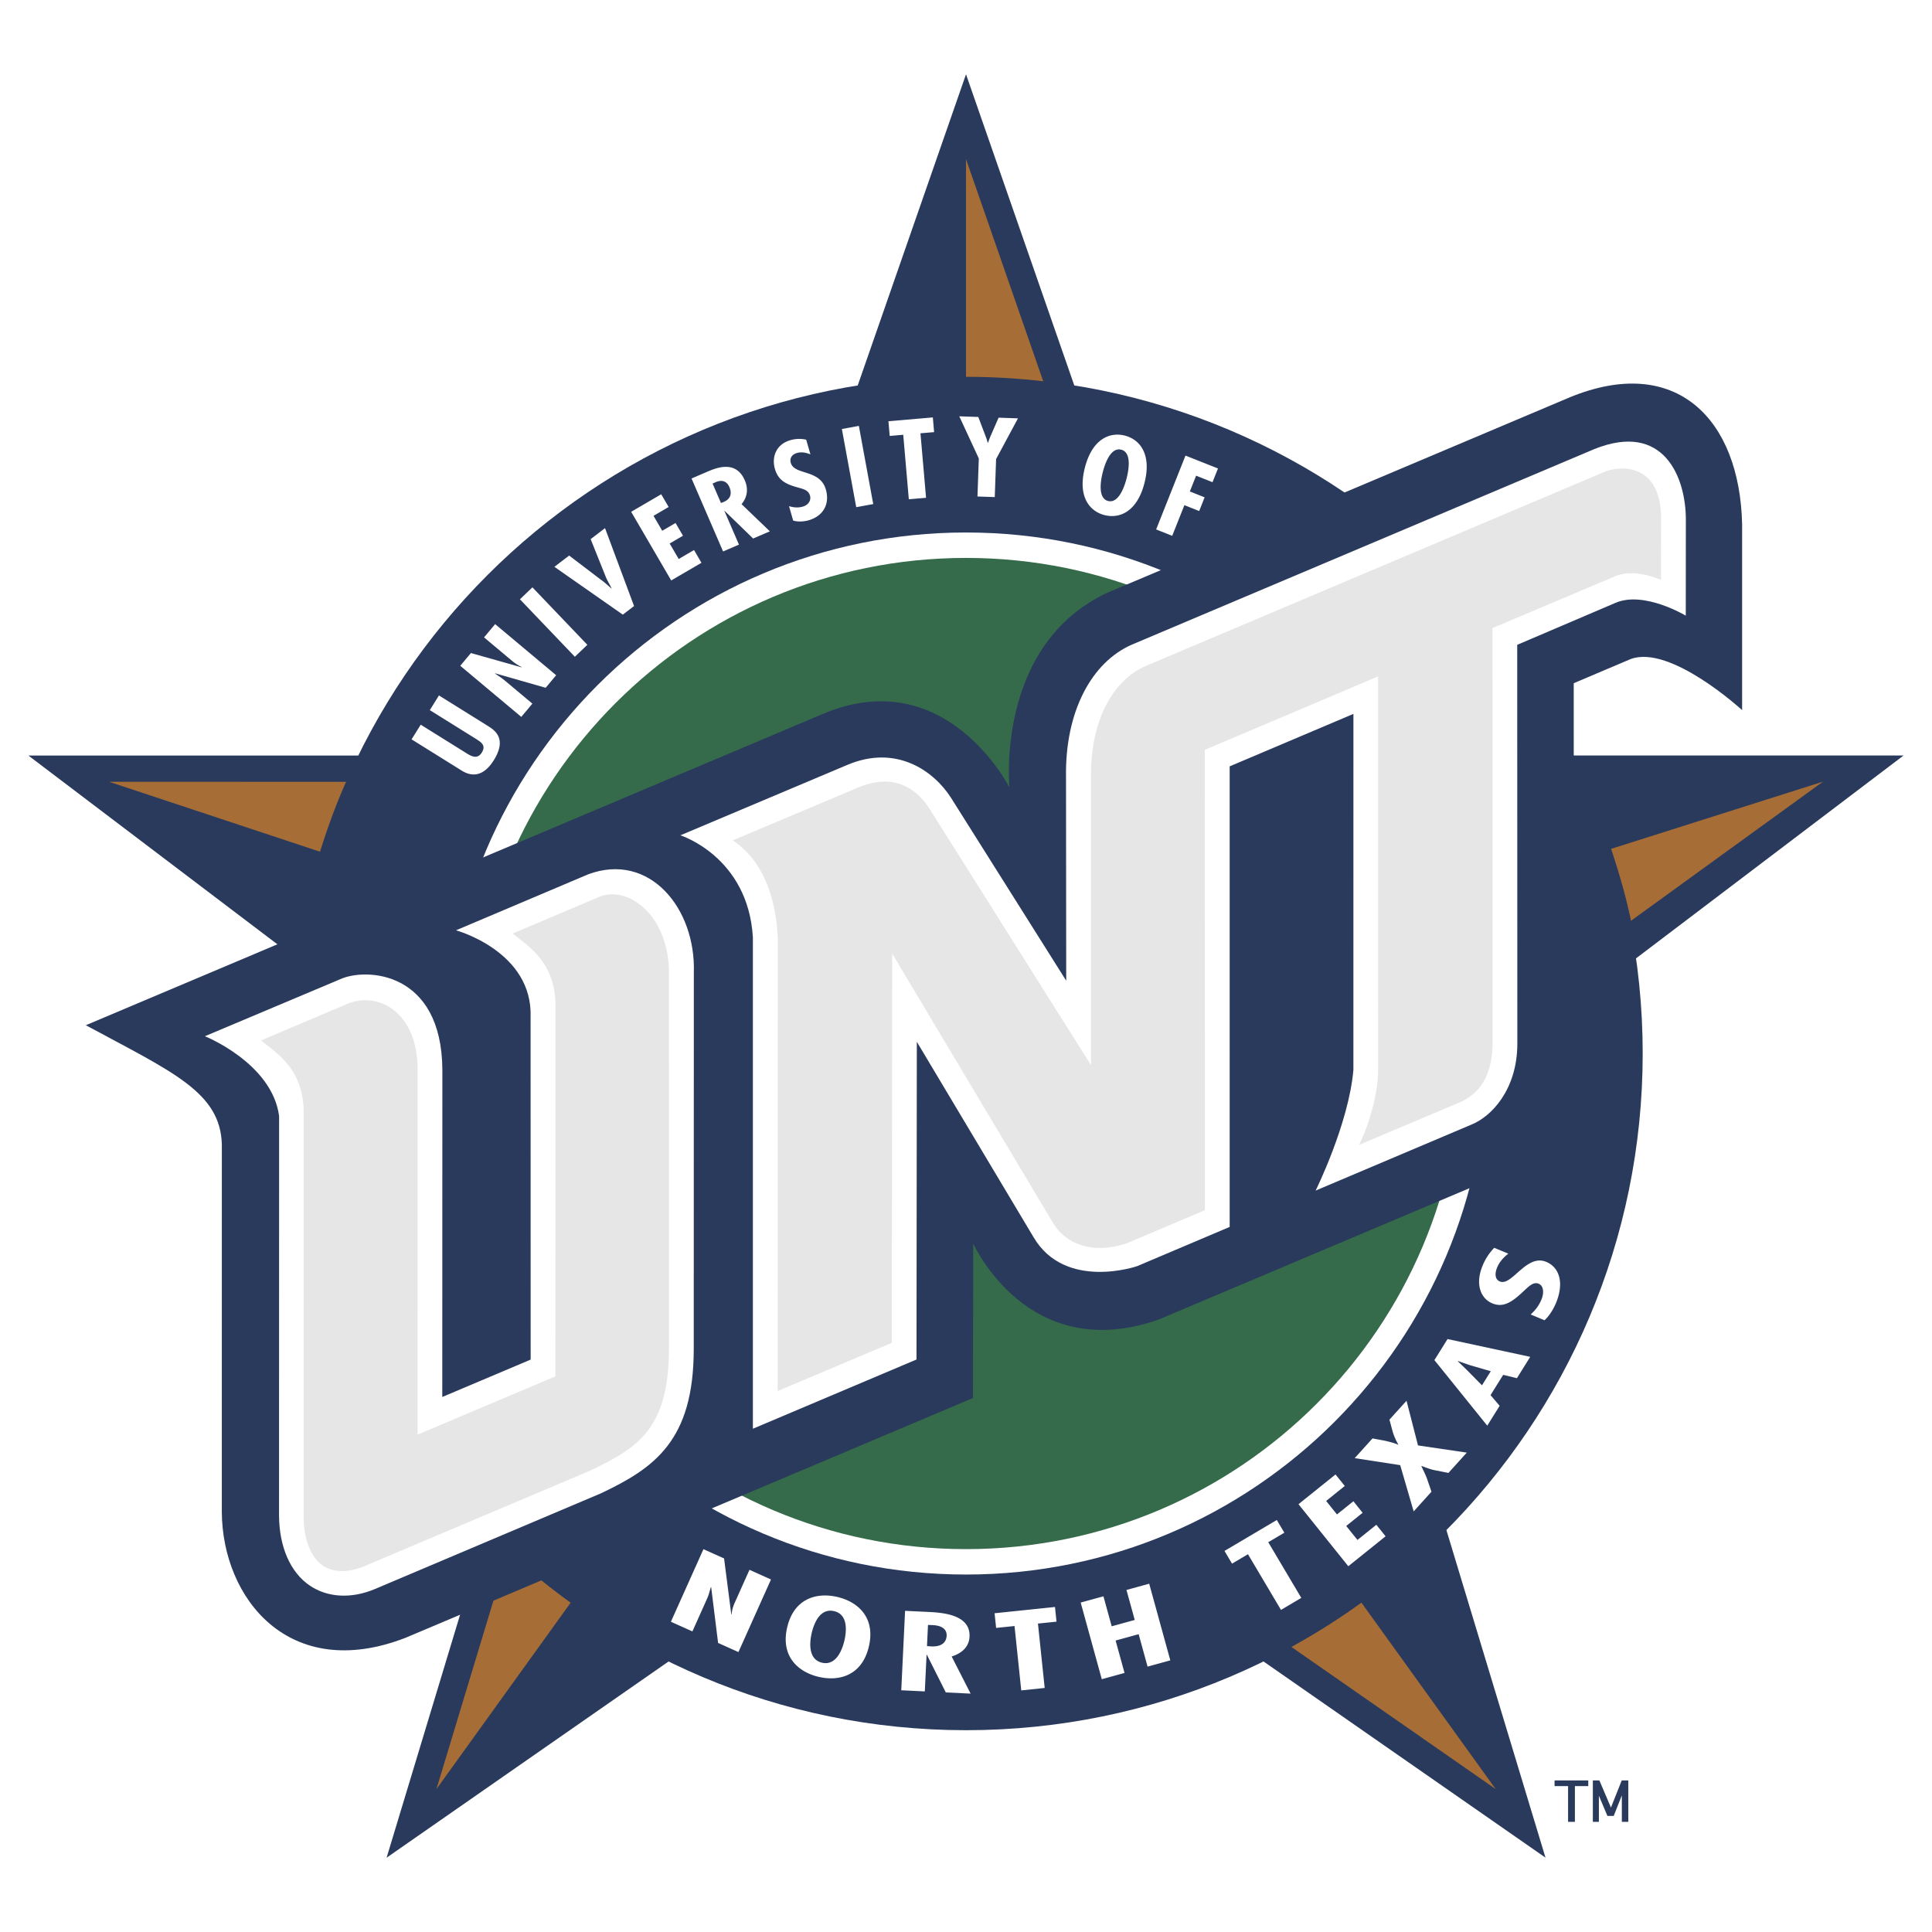
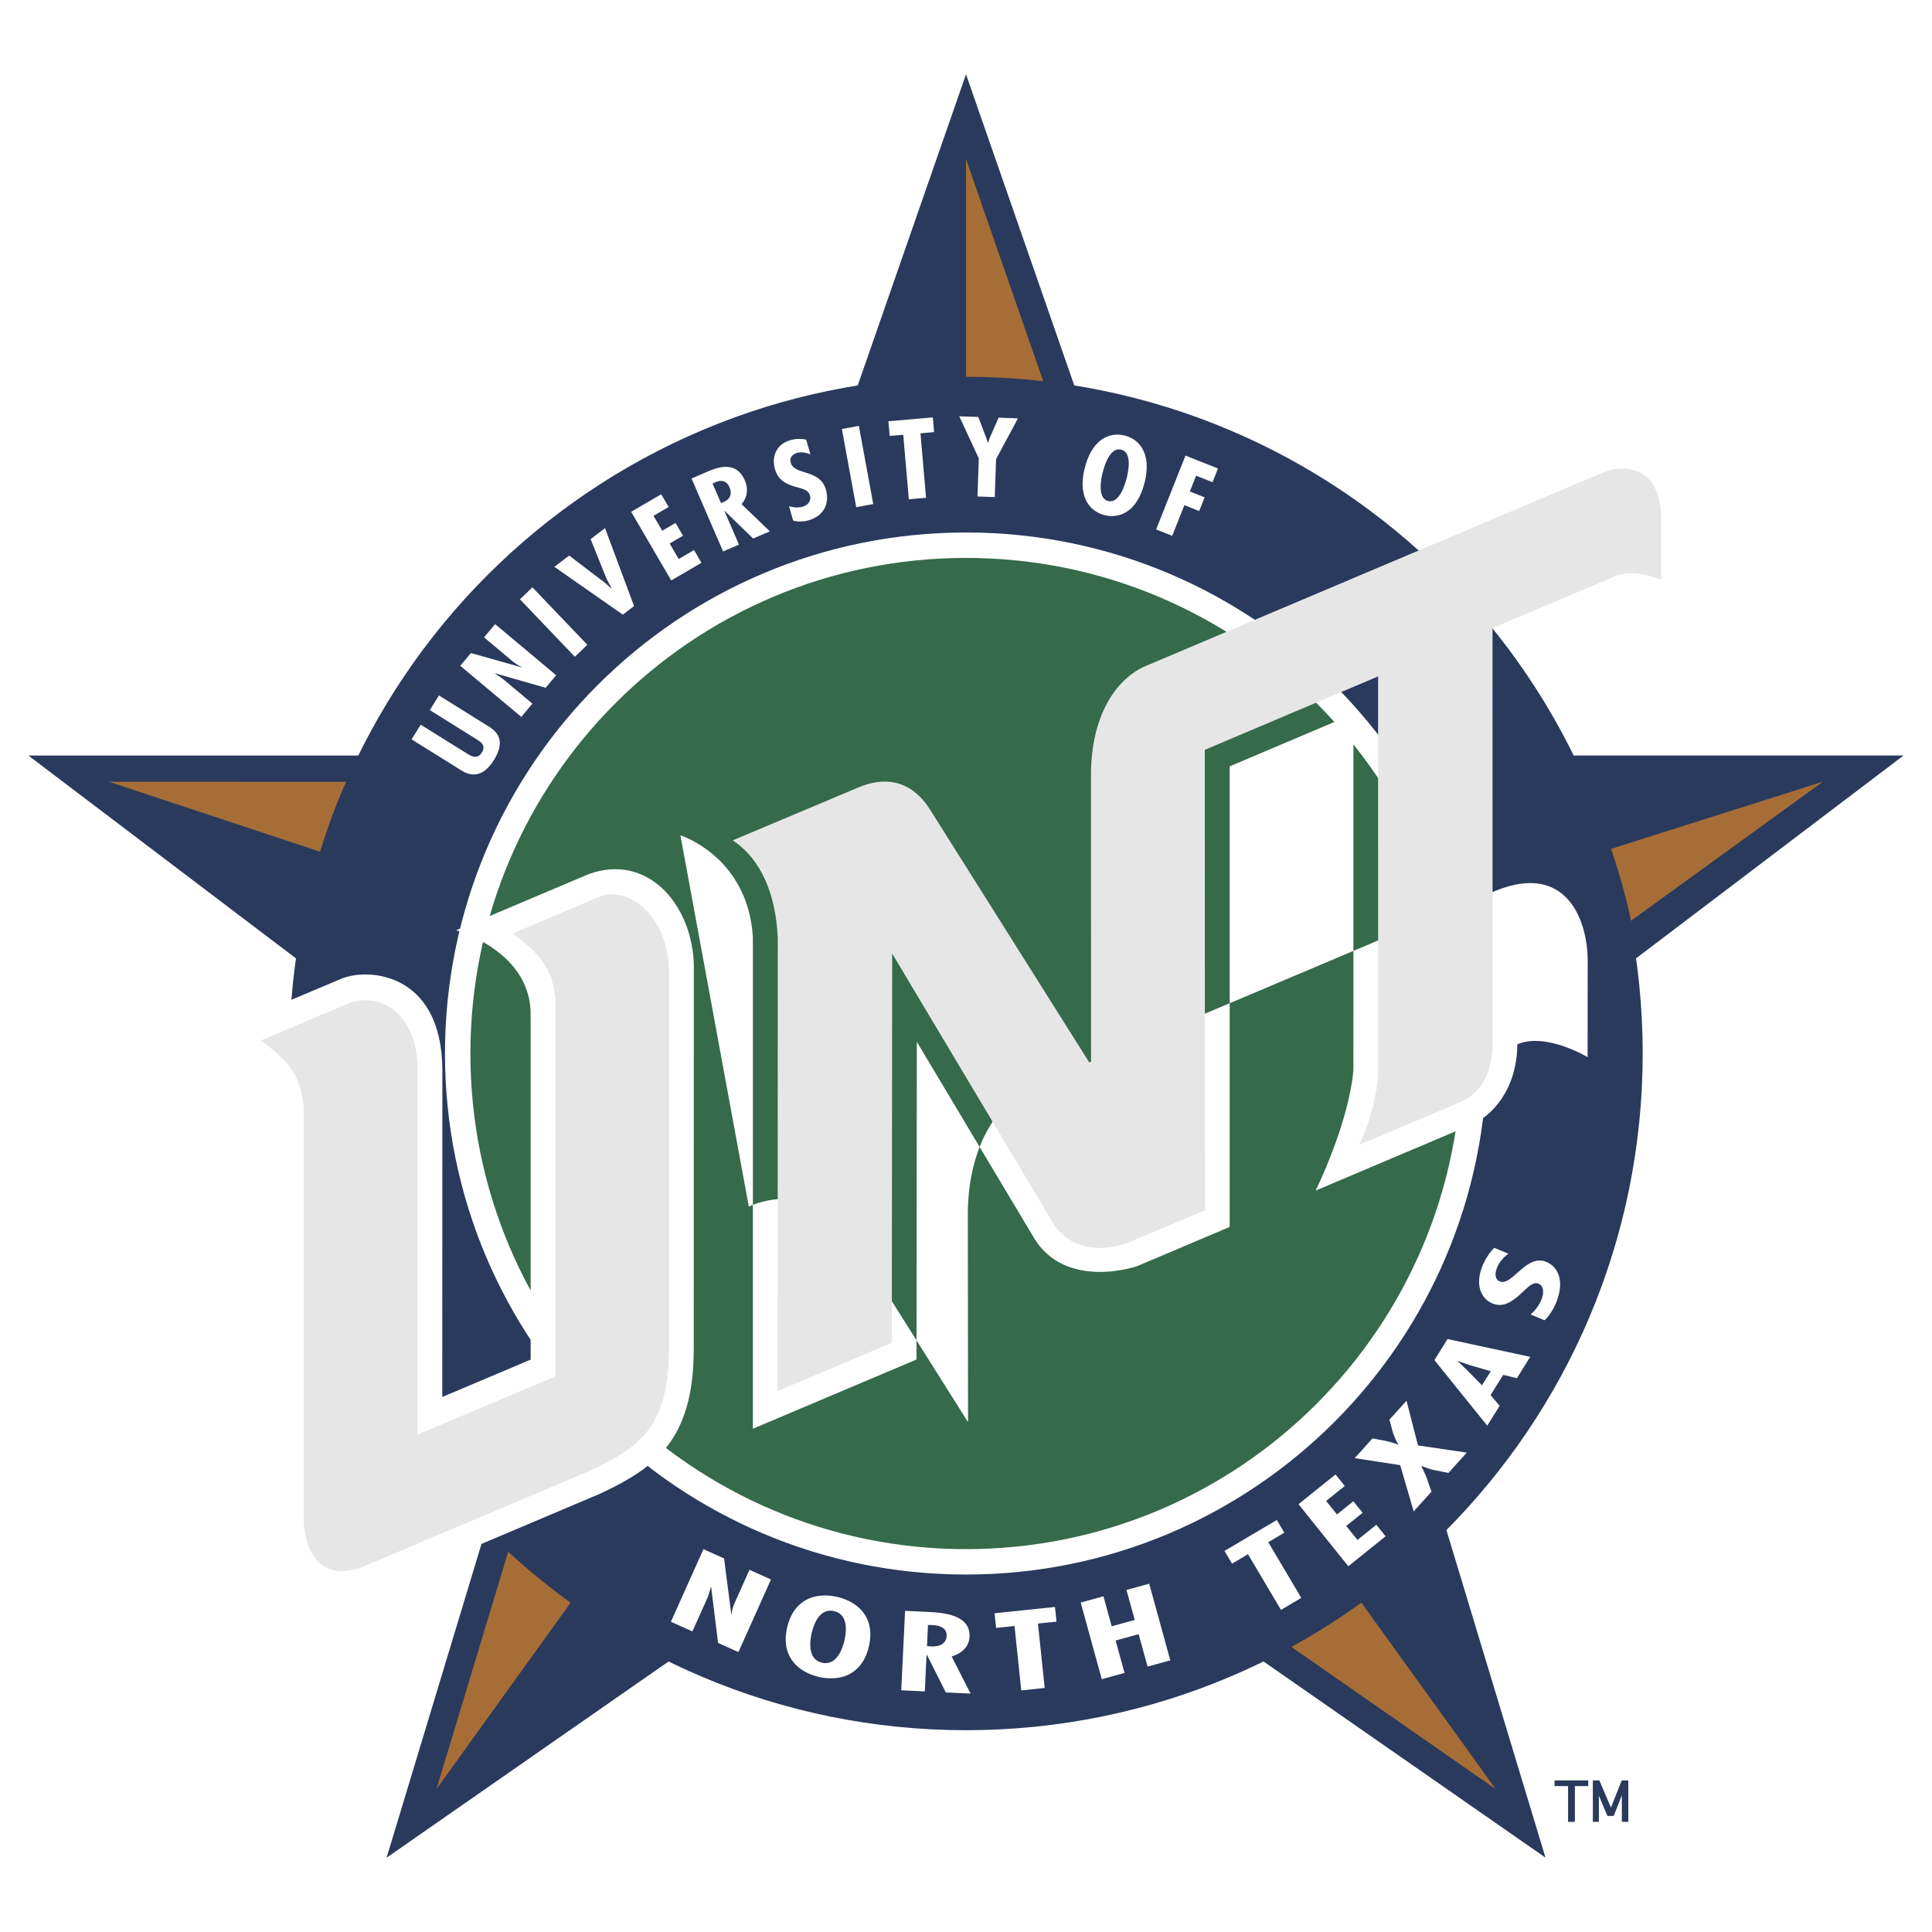
<svg xmlns="http://www.w3.org/2000/svg" width="2500" height="2500" viewBox="0 0 192.756 192.756">
  <g fill-rule="evenodd" clip-rule="evenodd">
    <path fill="#fff" d="M0 0h192.756v192.756H0V0z" />
    <path d="M96.379 172.623c37.287 0 67.513-30.227 67.513-67.514 0-37.287-30.227-67.514-67.513-67.514s-67.514 30.228-67.514 67.514c.001 37.287 30.228 67.514 67.514 67.514z" fill="#2a3a5c" />
    <path fill="#2a3a5c" d="M96.379 7.412l23.65 67.962h69.893l-56.121 42.552 20.394 67.412-57.816-40.223-57.808 40.229 20.387-67.416L2.834 75.382l69.893-.007L96.379 7.412z" />
    <path d="M96.379 157.092c28.708 0 51.984-23.273 51.984-51.982s-23.275-51.983-51.984-51.983c-28.709 0-51.983 23.274-51.983 51.983 0 28.708 23.274 51.982 51.983 51.982z" fill="#fff" />
    <path d="M96.379 154.557c27.308 0 49.447-22.139 49.447-49.447 0-27.308-22.139-49.446-49.447-49.446-27.308 0-49.447 22.138-49.447 49.446.001 27.308 22.14 49.447 49.447 49.447z" fill="#356a4a" />
    <path d="M41.976 72.303l4.359 2.717c.509.317 1.234.865 1.73.069.446-.717-.045-1.023-.539-1.345l-4.644-2.895.912-1.464 4.912 3.062c.715.445 1.875 1.291.559 3.403-.852 1.366-1.94 1.818-3.2 1.034l-5.002-3.119.913-1.462zM46.984 65.155l5.056 1.425v-.032a4.551 4.551 0 0 1-1.01-.664l-2.737-2.292 1.107-1.323 6.088 5.099-1.048 1.252-5.042-1.442.001.031.665.452.258.201 2.794 2.34-1.108 1.323-6.088-5.099 1.064-1.271zM53.12 58.599l5.48 5.734-1.247 1.192-5.479-5.733 1.246-1.193zM56.784 55.427l3.142 2.393c.395.268.715.592 1.073.889l.019-.014c-.208-.424-.455-.805-.626-1.257l-1.464-3.649 1.435-1.097 2.897 7.773-1.123.858-6.825-4.771 1.472-1.125zM65.969 49.312l.742 1.271-1.509.882.869 1.49 1.329-.777.742 1.272-1.329.776.901 1.545 1.529-.894.741 1.272-3.017 1.763-3.995-6.849 2.997-1.751zM72.142 55.019l-3.146-7.28 1.595-.686c1.01-.436 2.858-1.116 3.718.873.346.801.292 1.638-.324 2.372l2.824 2.712-1.67.718-2.844-2.76-.021.009 1.452 3.36-1.584.682zm-.21-4.834l.28-.109c.723-.311.818-.879.56-1.478-.225-.521-.685-.827-1.466-.446l-.213.091.839 1.942zM80.857 45.334c-.41-.167-.885-.271-1.341-.14-.511.146-.752.522-.618.988.361 1.253 2.905.598 3.499 2.661.39 1.354-.173 2.622-1.729 3.069-.467.134-1.083.169-1.534.025l-.414-1.436c.459.131.884.184 1.374.044.533-.154.862-.599.717-1.104-.169-.586-.745-.662-1.299-.831-1.125-.311-1.876-.708-2.197-1.82-.346-1.203.121-2.465 1.544-2.874a3.177 3.177 0 0 1 1.575-.048l.423 1.466zM85.689 42.491l1.434 7.8-1.697.311-1.433-7.801 1.696-.31zM93.069 41.646l.128 1.467-1.362.116.558 6.436-1.72.147-.557-6.434-1.35.116-.128-1.467 4.431-.381zM97.605 41.6l.829 2.188.113.392.023.002.217-.582.844-1.929 1.933.068-2.183 4.06-.133 3.795-1.725-.059.133-3.795-1.948-4.206 1.897.066zM114.184 48.188c-.738 2.884-2.496 3.585-3.988 3.203-1.492-.382-2.697-1.842-1.959-4.727.738-2.885 2.496-3.586 3.988-3.204s2.695 1.842 1.959 4.728zm-3.629 1.795c1.111.285 1.688-1.642 1.844-2.253.176-.683.576-2.579-.533-2.864-1.111-.285-1.67 1.571-1.844 2.253-.157.612-.577 2.58.533 2.864zM121.518 46.74l-.545 1.368-1.637-.649-.625 1.574 1.475.585-.543 1.368-1.475-.586-1.217 3.06-1.603-.637 2.929-7.369 3.241 1.286zM72.241 155.486l.718 5.572.038-.006c.025-.404.15-.799.318-1.172l1.46-3.258 2.146.963-3.247 7.242-2.03-.91-.69-5.559-.037.006-.227.775-.119.303-1.49 3.324-2.145-.963 3.247-7.242 2.058.925zM86.687 164.273c-.681 2.9-2.965 3.508-5.01 3.027s-3.819-2.045-3.138-4.943c.681-2.9 2.965-3.508 5.01-3.027 2.045.482 3.819 2.045 3.138 4.943zm-4.678 1.614c1.522.359 2.089-1.572 2.233-2.188.162-.686.497-2.598-1.026-2.955-1.521-.357-2.072 1.502-2.233 2.188-.144.615-.496 2.597 1.026 2.955zM89.919 168.639l.381-7.926 2.364.113c1.498.072 4.172.305 4.067 2.471-.041.873-.597 1.594-1.784 1.971l1.891 3.705-2.474-.119-1.889-3.758-.031-.002-.176 3.658-2.349-.113zm2.566-4.407l.409.029c1.072.051 1.521-.412 1.552-1.064.027-.566-.36-1.049-1.544-1.064l-.316-.014-.101 2.113zM105.256 160.328l.152 1.465-1.851.191.672 6.424-2.338.244-.672-6.423-1.836.189-.154-1.463 6.027-.627zM110.09 159.264l.824 2.992 2.299-.633-.824-2.992 2.267-.625 2.106 7.648-2.268.625-.89-3.236-2.299.633.89 3.234-2.269.625-2.106-7.648 2.27-.623zM127.387 151.65l.752 1.268-1.604.949 3.295 5.555-2.025 1.199-3.295-5.557-1.59.94-.752-1.266 5.219-3.088zM133.244 147.107l.924 1.149-1.859 1.494 1.08 1.346 1.638-1.315.922 1.149-1.637 1.316 1.122 1.395 1.884-1.514.922 1.15-3.719 2.987-4.97-6.19 3.693-2.967zM136.934 143.512l1.273.236c.428.109.891.209 1.279.389l.021-.023a6.268 6.268 0 0 1-.539-1.207l-.344-1.268 1.705-1.885 1.145 4.457 4.867.717-1.83 2.025-1.445-.285c-.443-.104-.828-.258-1.23-.408l-.021.023c.18.396.373.762.533 1.182l.471 1.361-1.777 1.967-1.344-4.615-4.541-.699 1.777-1.967zM144.422 133.598l8.248 1.775-1.328 2.129-1.369-.332-1.262 2.021.908 1.068-1.236 1.98-5.273-6.541 1.312-2.1zm2.201 2.597l-1.162-.406-.016.027.885.848 1.527 1.549.877-1.406-2.111-.612zM150.488 125.078c-.434.332-.871.783-1.119 1.381-.277.672-.18 1.207.268 1.393 1.205.5 2.645-2.781 4.627-1.957 1.303.541 1.82 2.07.975 4.113-.254.611-.693 1.318-1.143 1.713l-1.379-.574c.443-.412.805-.844 1.07-1.486.291-.699.209-1.383-.277-1.584-.564-.234-1.057.348-1.602.838-1.084 1.021-1.947 1.568-3.018 1.123-1.156-.48-1.742-1.902-.969-3.77a5.642 5.642 0 0 1 1.158-1.775l1.409.585z" fill="#fff" />
    <path d="M104.082 38.036l-7.703-22.162v21.722a67.782 67.782 0 0 1 7.703.44zM149.221 178.494l-13.391-18.596a67.482 67.482 0 0 1-6.986 4.418l20.377 14.178zM43.543 178.498l13.39-18.596a67.704 67.704 0 0 1-6.229-5.08l-7.161 23.676zM10.882 77.996l21.045 6.979c.779-2.46 1.557-4.643 2.603-6.973l-23.648-.006zM181.875 77.988l-21.135 6.704c.812 2.45 1.465 4.673 1.986 7.173l19.149-13.877z" fill="#a66e36" />
-     <path d="M100.715 78.573s-6.324-12.554-18.633-7.338L8.561 102.287c8.656 4.678 13.452 6.668 13.573 11.932l-.003 36.646c.057 8.59 6.707 17.037 18.323 12.541l56.618-23.924.025-15.428s5.408 12.18 18.484 7.605l33.596-14.197c3.885-1.549 7.801-6.186 7.844-12.959l-.01-36.339 5.676-2.408c3.965-1.486 11.125 5.094 11.125 5.094V52.339c-.225-10.587-6.633-17.033-17.18-12.704l-46.186 19.516c-11.167 5.249-9.731 19.422-9.731 19.422z" fill="#2a3a5c" />
-     <path d="M131.26 118.785l15.533-6.578c1.988-.793 4.562-3.465 4.592-8.016l-.012-39.857 9.807-4.188c2.85-1.228 7.01 1.28 7.01 1.28l.008-9.591c0-4.19-2.182-9.828-9.15-7.023l-46.137 19.51c-3.967 1.736-6.654 6.622-6.555 13.17l.02 20.354-11.502-18.263c-1.724-2.686-5.472-5.347-10.371-3.255L67.884 83.34s6.742 2.114 7.231 10.171v49.034l16.325-6.906.032-31.699 11.637 19.482c3.158 5.381 10.334 2.906 10.334 2.906l9.242-3.918V76.459l12.346-5.234-.002 35.516c-.467 5.39-3.769 12.044-3.769 12.044zm-87.125-12.062c-.067-9.869-7.639-10.193-10.189-9.027 0 0-13.498 5.691-13.503 5.688 0 0 6.704 2.686 7.403 7.963l-.006 39.852c.015 3.145 1.136 5.693 3.077 7.002 1.786 1.203 4.156 1.324 6.501.332l22.529-9.539c5.338-2.527 9.258-5.254 9.268-14.367-.002-1.262.008-37.52.009-37.537.226-6.479-4.428-12.111-10.518-9.868 0 0-13.207 5.6-13.212 5.596 0 0 7.688 2.096 7.442 8.684l.007 34.146-8.817 3.729.009-32.654z" fill="#fff" />
+     <path d="M131.26 118.785l15.533-6.578c1.988-.793 4.562-3.465 4.592-8.016c2.85-1.228 7.01 1.28 7.01 1.28l.008-9.591c0-4.19-2.182-9.828-9.15-7.023l-46.137 19.51c-3.967 1.736-6.654 6.622-6.555 13.17l.02 20.354-11.502-18.263c-1.724-2.686-5.472-5.347-10.371-3.255L67.884 83.34s6.742 2.114 7.231 10.171v49.034l16.325-6.906.032-31.699 11.637 19.482c3.158 5.381 10.334 2.906 10.334 2.906l9.242-3.918V76.459l12.346-5.234-.002 35.516c-.467 5.39-3.769 12.044-3.769 12.044zm-87.125-12.062c-.067-9.869-7.639-10.193-10.189-9.027 0 0-13.498 5.691-13.503 5.688 0 0 6.704 2.686 7.403 7.963l-.006 39.852c.015 3.145 1.136 5.693 3.077 7.002 1.786 1.203 4.156 1.324 6.501.332l22.529-9.539c5.338-2.527 9.258-5.254 9.268-14.367-.002-1.262.008-37.52.009-37.537.226-6.479-4.428-12.111-10.518-9.868 0 0-13.207 5.6-13.212 5.596 0 0 7.688 2.096 7.442 8.684l.007 34.146-8.817 3.729.009-32.654z" fill="#fff" />
    <path d="M30.294 151.342l.005-40.588c-.149-3.955-2.268-5.387-4.263-6.947l8.635-3.658c3.045-1.258 6.944.797 6.994 6.455l-.001 36.529 13.745-5.812.014-37.234c-.15-3.954-2.281-5.386-4.275-6.947l8.635-3.659c2.88-1.176 6.908 1.831 6.958 7.487l.003 37.555c-.02 8.076-3.11 9.949-7.967 12.248l-22.453 9.5c-1.153.488-2.841.791-4.117-.07-1.187-.803-1.902-2.619-1.913-4.859zm47.292-12.557l11.392-4.811.034-38.838 16.16 27.065c1.248 1.879 3.748 2.977 7.188 1.867l7.855-3.328-.012-45.928 17.289-7.325.002 39.281c-.008 2.383-.902 5.445-1.9 7.459l10.092-4.268c1.814-.816 3.207-2.479 3.23-5.91l-.006-41.384 12.127-5.129c1.457-.679 3.338-.237 4.676.316l.016-6.227c-.076-5.56-4.24-5.116-5.568-4.581l-46.082 19.499c-3.191 1.551-5.314 5.534-5.23 11.088l.004 28.646-16.094-25.553c-.549-.83-2.653-4.077-7.181-2.134L73.1 83.845c2.092 1.345 4.251 4.256 4.496 9.737l-.01 45.203z" fill="#e6e6e7" />
    <path d="M157.129 181.768h-.682v-3.57H155.1v-.564h3.361v.564h-1.332v3.57zm2.392-2.612v2.611h-.602v-4.135h.65l1.156 2.707 1.076-2.707h.656v4.135h-.645v-2.643l-.811 2.051h-.629l-.851-2.019z" fill="#2a3a5c" />
  </g>
</svg>